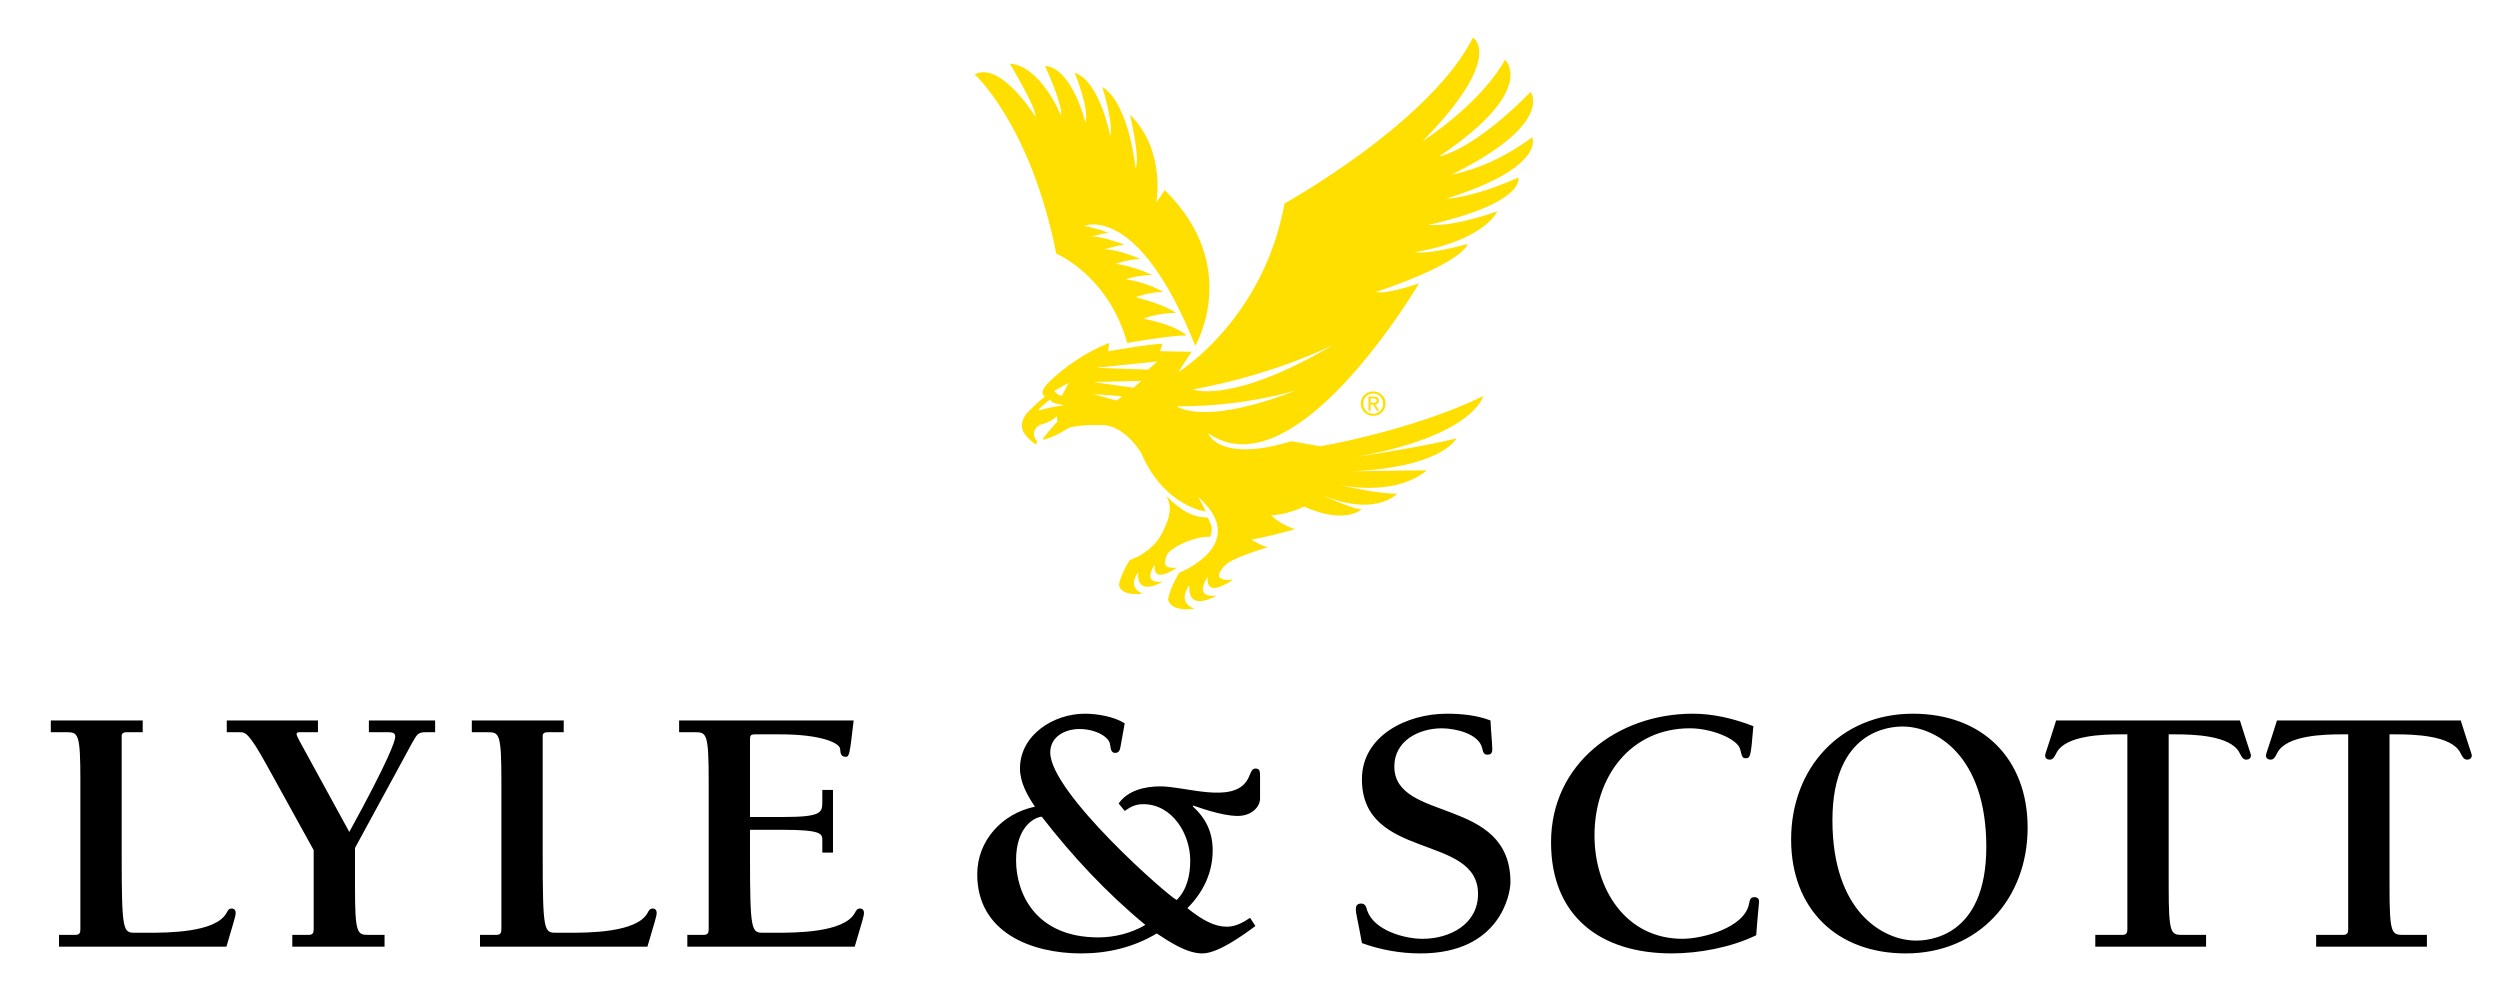
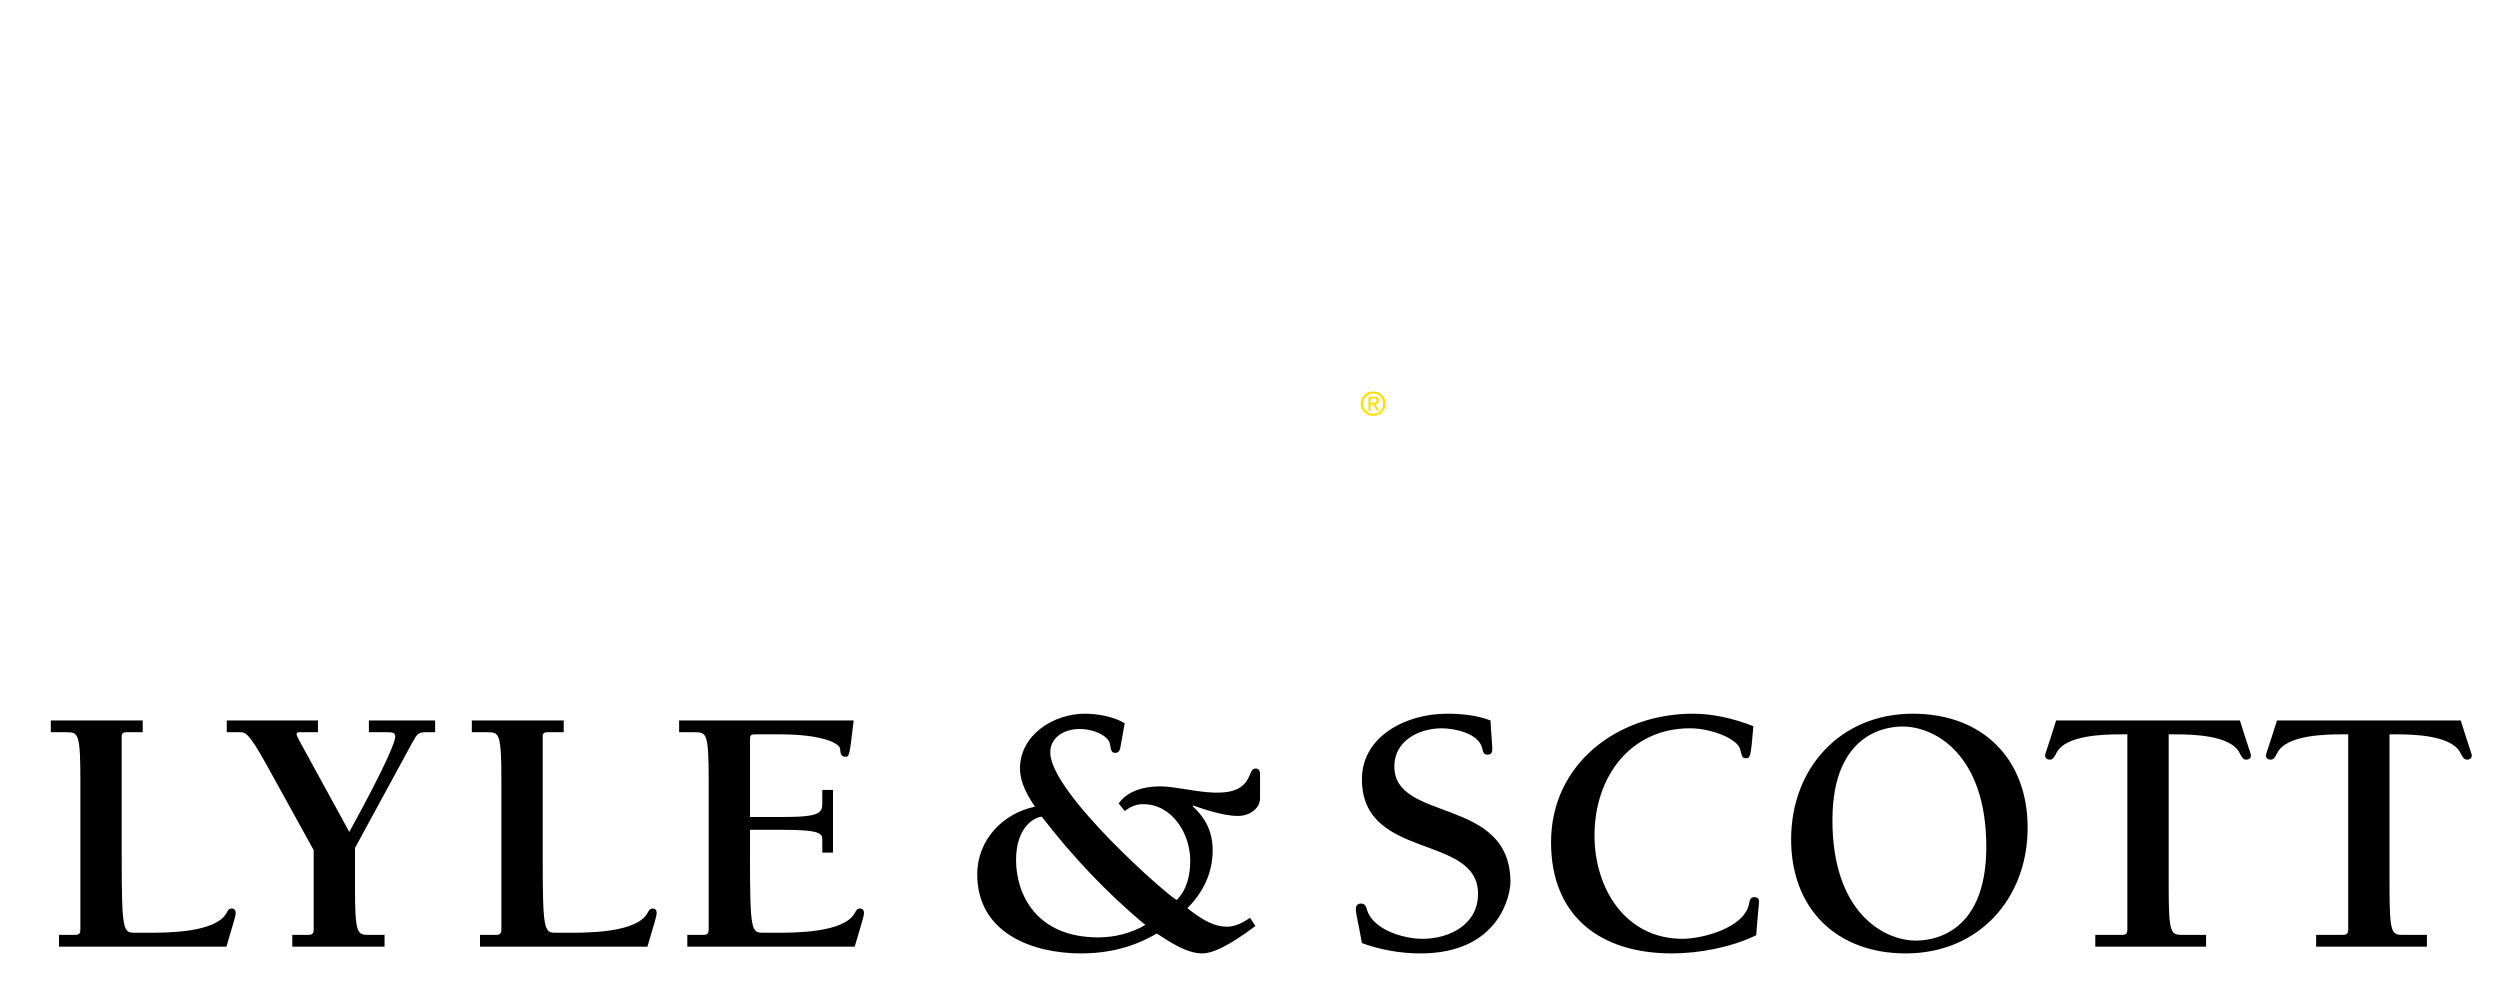
<svg xmlns="http://www.w3.org/2000/svg" width="511.474" height="202.49">
  <path d="M24.897 175.092c0 15.521.292 15.74 2.769 15.74h2.551c3.935 0 13.846 0 16.105-4.008.291-.511.437-.948 1.093-.948.51 0 .802.364.802.875 0 .655-.365 1.749-1.895 6.923h-34.25v-2.404h3.279c.947 0 1.093-.438 1.093-1.166v-30.389c0-9.619-.438-9.91-2.77-9.91h-3.279V147.4h18.801v2.404h-3.279c-.947 0-1.093.437-1.02 1.166v24.122zM72.628 181.358c0 9.618.437 9.911 2.769 9.911h3.279v2.404H59.803v-2.404h3.279c.947 0 1.093-.438 1.093-1.166v-16.178l-9.619-17.417c-3.716-6.704-4.373-6.704-5.539-6.704h-2.623V147.4h18.655v2.404h-3.862c-.291 0-.51.072-.51.437 0 .292.583 1.239.656 1.458l10.129 18.51c8.016-14.574 9.4-18.656 9.4-19.457 0-.875-.583-.947-1.603-.947h-3.79V147.4h13.554v2.404h-1.822c-1.603 0-1.822.291-2.842 2.113l-11.732 21.57v7.871zM111.031 175.092c0 15.521.291 15.74 2.769 15.74h2.551c3.935 0 13.846 0 16.105-4.008.292-.511.437-.948 1.093-.948.51 0 .801.364.801.875 0 .655-.364 1.749-1.895 6.923h-34.25v-2.404h3.279c.947 0 1.093-.438 1.093-1.166v-30.389c0-9.619-.437-9.91-2.769-9.91h-3.279V147.4h18.801v2.404h-3.279c-.947 0-1.093.437-1.02 1.166v24.122zM140.617 191.27h3.279c.947 0 1.093-.438 1.093-1.166v-30.389c0-9.619-.438-9.91-2.77-9.91h-3.279V147.4h35.708c-.802 6.922-.875 7.432-1.604 7.432-.947 0-1.093-.582-1.166-1.603-.073-1.239-3.935-2.988-12.243-2.988h-5.247c-.729 0-.947.219-.947.948v15.959h6.777c7.725 0 8.016-.875 8.016-2.988v-2.551h2.186v12.826h-2.186v-2.623c0-1.239-.292-2.041-8.016-2.041h-6.777v5.32c0 15.521.292 15.74 2.769 15.74h2.551c3.935 0 13.846 0 16.105-4.008.292-.511.437-.948 1.093-.948.51 0 .802.364.802.875 0 .655-.364 1.749-1.895 6.923h-34.25v-2.403zM234.329 189.229c-2.842 1.676-6.267 2.551-9.619 2.551-12.752 0-16.833-8.891-16.833-15.813 0-6.485 3.425-8.671 5.247-8.891 6.266 8.088 13.262 15.594 21.205 22.153zm23.465-30.169c0-1.239 0-1.822-.948-1.822-.947 0-.947 1.239-1.749 2.478-3.061 4.736-12.607 1.166-17.707 1.166-3.134 0-6.632.801-8.527 3.498l1.239 1.531c1.239-.875 2.259-1.385 3.79-1.385 5.975 0 9.62 6.121 9.62 11.514 0 2.987-.656 5.975-2.77 8.088-1.604-.654-25.87-21.934-25.87-30.169 0-3.279 3.061-4.81 5.976-4.81 3.279 0 6.122 1.604 6.268 3.207.146 1.165.364 1.676 1.02 1.676.729 0 .947-.438 1.093-1.166l.875-4.883c-2.186-1.385-5.611-1.967-8.162-1.967-6.34 0-13.263 4.299-13.263 11.222 0 2.842 1.53 5.538 3.061 7.798-6.631 1.384-11.806 6.85-11.806 13.846 0 11.951 11.15 16.178 21.279 16.178 5.392 0 10.712-1.239 15.449-4.082 2.769 1.822 6.194 4.082 9.327 4.082 3.207 0 8.309-3.717 10.858-5.611l-1.093-1.677c-1.385.948-2.988 1.822-4.736 1.822-2.479 0-4.883-1.238-8.09-3.79 3.207-3.205 5.174-7.213 5.174-11.805 0-3.789-1.384-6.559-4.08-9.037l.146-.145c.511.145 5.611 2.113 9.036 2.113 2.842 0 4.592-1.822 4.592-3.571v-4.299zM278.634 159.424c0-8.891 9.182-13.408 17.344-13.408 2.987 0 6.121.291 8.963 1.385.072 1.895.365 4.809.365 5.975 0 .875-.512 1.021-1.021 1.021-.729 0-.875-.583-1.02-1.239-.656-3.133-5.685-4.153-8.308-4.153-4.664 0-9.692 2.55-9.692 7.797 0 11.514 23.756 6.049 23.756 23.685 0 2.404-2.112 14.574-18.437 14.574-4.008 0-8.161-.729-11.95-2.113-.729-4.154-1.239-5.976-1.239-6.851 0-.437 0-1.239 1.093-1.239.875 0 1.021.729 1.239 1.458 1.385 4.009 7.579 5.757 11.295 5.757 5.611 0 11.368-2.988 11.368-9.182 0-12.391-23.756-6.78-23.756-23.467zM357.117 155.124c-.656 0-.729-.364-1.094-1.821-.51-2.113-5.829-4.3-10.274-4.3-12.169 0-19.53 9.911-19.53 21.935 0 10.858 6.34 21.133 18 21.133 4.081 0 12.752-2.259 13.627-7.215.146-.655.219-1.311 1.094-1.311.655 0 .947.438.947.801 0 .583-.219 2.113-.584 6.996-5.101 2.478-11.659 3.717-17.271 3.717-14.501 0-24.703-7.506-24.703-22.736 0-16.105 13.699-26.307 29.003-26.307 4.227 0 8.453 1.02 12.389 2.55-.512 6.485-.657 6.558-1.604 6.558zM392.022 192.435c-6.704 0-17.125-5.829-17.125-24.631 0-18.655 12.097-19.165 14.356-19.165 6.704 0 17.125 5.83 17.125 24.631 0 18.655-12.097 19.165-14.356 19.165zm-2.113 2.624c14.939 0 24.923-11.223 24.923-25.725 0-14.137-9.256-23.318-23.465-23.318-14.939 0-24.923 11.222-24.923 25.724 0 14.136 9.255 23.319 23.465 23.319zM451.339 193.674h-22.663v-2.404h5.466c.947 0 1.093-.438 1.093-1.166v-39.862h-1.384c-3.353 0-11.295.146-13.117 3.79-.438.874-.729 1.385-1.385 1.385-.51 0-.947-.292-.947-.875 0-.291.582-1.748 2.258-7.141h37.604c1.676 5.393 2.26 6.85 2.26 7.141 0 .583-.438.875-.949.875-.654 0-.947-.511-1.383-1.385-1.822-3.645-9.766-3.79-13.117-3.79h-1.385v31.117c0 9.618.437 9.911 2.769 9.911h4.882v2.404zM496.52 193.674h-22.663v-2.404h5.465c.947 0 1.094-.438 1.094-1.166v-39.862h-1.385c-3.352 0-11.295.146-13.117 3.79-.438.874-.729 1.385-1.385 1.385-.51 0-.947-.292-.947-.875 0-.291.584-1.748 2.26-7.141h37.602c1.676 5.393 2.26 6.85 2.26 7.141 0 .583-.438.875-.947.875-.656 0-.948-.511-1.385-1.385-1.822-3.645-9.766-3.79-13.117-3.79h-1.385v31.117c0 9.618.438 9.911 2.77 9.911h4.882v2.404z" />
  <path d="M223.967 78.145a.028.028 0 00-.026.026.027.027 0 00.022.028l7.921 1.134c.023-.006 1.572-1.366 1.572-1.366a.026.026 0 00.007-.03.025.025 0 00-.025-.017l-9.471.225zM223.889 80.647c-.015 0-.027.009-.029.022a.028.028 0 00.02.031l4.572 1.25c.025-.005 1.079-.845 1.079-.845.008-.007.012-.019.008-.029-.003-.011-.012-.019-.023-.019l-5.627-.41zM224.561 75.205a.028.028 0 00-.025.029c0 .013.013.025.027.025l10.323.365c.018-.007 1.841-1.625 1.841-1.625a.026.026 0 00.007-.031.029.029 0 00-.027-.016l-12.146 1.253zM217.175 80.799l1.424-2.507-2.848 1.767s.605.748 1.424.74zM244.12 79.646a.027.027 0 00-.022.023c-.002.013.006.024.018.028.076.032 7.951 2.993 28.246-8.896a.027.027 0 00.01-.036c-.008-.012-.022-.018-.036-.011-.118.06-11.836 5.948-28.216 8.892zM240.853 83.099a.025.025 0 00-.025.019.025.025 0 00.008.03c.052.041 5.34 4.054 24.021-3.159a.025.025 0 00.015-.034c-.004-.014-.019-.021-.033-.017-.107.034-10.635 3.319-23.986 3.161z" fill="none" />
  <path d="M223.889 80.647c-.015 0-.027.009-.029.022a.028.028 0 00.02.031l4.572 1.25c.025-.005 1.079-.845 1.079-.845.008-.007.012-.019.008-.029-.003-.011-.012-.019-.023-.019l-5.627-.41zM217.235 82.797c-.131-.024-.264-.042-.397-.061-1.992-.268-1.961-1.049-1.961-1.049-.003.07-.263.227-.312.266-.236.19-.474.378-.708.572a18.01 18.01 0 00-.773.663c-.177.163-.377.334-.504.543-.025.041-.06.129-.044.184.001.004.002.009.005.013.045.088.184.017.253-.004.302-.091.605-.176.91-.255a27.71 27.71 0 011.639-.368c.422-.081.846-.152 1.27-.223.246-.04.5-.07.743-.135.068-.02.167-.036.084-.096-.05-.035-.148-.039-.205-.05zM223.967 78.145a.028.028 0 00-.026.026.027.027 0 00.022.028l7.921 1.134c.023-.006 1.572-1.366 1.572-1.366a.026.026 0 00.007-.03.025.025 0 00-.025-.017l-9.471.225zM217.175 80.799l1.424-2.507-2.848 1.767s.605.748 1.424.74zM244.12 79.646a.027.027 0 00-.022.023c-.002.013.006.024.018.028.076.032 7.951 2.993 28.246-8.896a.027.027 0 00.01-.036c-.008-.012-.022-.018-.036-.011-.118.06-11.836 5.948-28.216 8.892zM240.853 83.099a.025.025 0 00-.025.019.025.025 0 00.008.03c.052.041 5.34 4.054 24.021-3.159a.025.025 0 00.015-.034c-.004-.014-.019-.021-.033-.017-.107.034-10.635 3.319-23.986 3.161zM224.561 75.205a.028.028 0 00-.025.029c0 .013.013.025.027.025l10.323.365c.018-.007 1.841-1.625 1.841-1.625a.026.026 0 00.007-.031.029.029 0 00-.027-.016l-12.146 1.253z" fill="none" />
-   <path d="M223.967 78.145a.028.028 0 00-.026.026.027.027 0 00.022.028l7.921 1.134c.023-.006 1.572-1.366 1.572-1.366a.026.026 0 00.007-.03.025.025 0 00-.025-.017l-9.471.225zM223.889 80.647c-.015 0-.027.009-.029.022a.028.028 0 00.02.031l4.572 1.25c.025-.005 1.079-.845 1.079-.845.008-.007.012-.019.008-.029-.003-.011-.012-.019-.023-.019l-5.627-.41zM224.561 75.205a.028.028 0 00-.025.029c0 .013.013.025.027.025l10.323.365c.018-.007 1.841-1.625 1.841-1.625a.026.026 0 00.007-.031.029.029 0 00-.027-.016l-12.146 1.253zM217.235 82.797c-.131-.024-.264-.042-.397-.061-1.992-.268-1.961-1.049-1.961-1.049-.003.07-.263.227-.312.266-.236.19-.474.378-.708.572a18.01 18.01 0 00-.773.663c-.177.163-.377.334-.504.543-.025.041-.06.129-.044.184.001.004.002.009.005.013.045.088.184.017.253-.004.302-.091.605-.176.91-.255a27.71 27.71 0 011.639-.368c.422-.081.846-.152 1.27-.223.246-.04.5-.07.743-.135.068-.02.167-.036.084-.096-.05-.035-.148-.039-.205-.05zM217.175 80.799l1.424-2.507-2.848 1.767s.605.748 1.424.74zM240.853 83.099a.025.025 0 00-.025.019.025.025 0 00.008.03c.052.041 5.34 4.054 24.021-3.159a.025.025 0 00.015-.034c-.004-.014-.019-.021-.033-.017-.107.034-10.635 3.319-23.986 3.161zM244.12 79.646a.027.027 0 00-.022.023c-.002.013.006.024.018.028.076.032 7.951 2.993 28.246-8.896a.027.027 0 00.01-.036c-.008-.012-.022-.018-.036-.011-.118.06-11.836 5.948-28.216 8.892z" fill="none" />
-   <path d="M223.889 80.647c-.015 0-.027.009-.029.022a.028.028 0 00.02.031l4.572 1.25c.025-.005 1.079-.845 1.079-.845.008-.007.012-.019.008-.029-.003-.011-.012-.019-.023-.019l-5.627-.41zM217.235 82.797c-.131-.024-.264-.042-.397-.061-1.992-.268-1.961-1.049-1.961-1.049-.003.07-.263.227-.312.266-.236.19-.474.378-.708.572a18.01 18.01 0 00-.773.663c-.177.163-.377.334-.504.543-.025.041-.06.129-.044.184.001.004.002.009.005.013.045.088.184.017.253-.004.302-.091.605-.176.91-.255a27.71 27.71 0 011.639-.368c.422-.081.846-.152 1.27-.223.246-.04.5-.07.743-.135.068-.02.167-.036.084-.096-.05-.035-.148-.039-.205-.05zM217.175 80.799l1.424-2.507-2.848 1.767s.605.748 1.424.74zM223.967 78.145a.028.028 0 00-.026.026.027.027 0 00.022.028l7.921 1.134c.023-.006 1.572-1.366 1.572-1.366a.026.026 0 00.007-.03.025.025 0 00-.025-.017l-9.471.225zM244.12 79.646a.027.027 0 00-.022.023c-.002.013.006.024.018.028.076.032 7.951 2.993 28.246-8.896a.027.027 0 00.01-.036c-.008-.012-.022-.018-.036-.011-.118.06-11.836 5.948-28.216 8.892zM224.561 75.205a.028.028 0 00-.025.029c0 .013.013.025.027.025l10.323.365c.018-.007 1.841-1.625 1.841-1.625a.026.026 0 00.007-.031.029.029 0 00-.027-.016l-12.146 1.253zM240.853 83.099a.025.025 0 00-.025.019.025.025 0 00.008.03c.052.041 5.34 4.054 24.021-3.159a.025.025 0 00.015-.034c-.004-.014-.019-.021-.033-.017-.107.034-10.635 3.319-23.986 3.161z" fill="none" />
-   <path d="M297.009 35.706c21.137-10.437 16.137-16.907 16.137-16.907-12.017 12.227-18.703 13.19-18.703 13.19C314.83 18.301 307.9 12.21 307.9 12.21c-5.105 9.211-16.861 16.672-16.861 16.672 16.978-17.276 10.31-21.198 10.31-21.198-8.774 17.445-38.552 33.946-38.552 33.946-4.367 23.842-21.733 34.503-21.733 34.503l2.718-4.156c-.438.004-6.447-.132-6.447-.132l.488-1.506c-2.629.023-11.127 1.537-11.127 1.537l.235-1.693c-5.427 2.051-10.212 5.85-12.446 8.124-2.233 2.273-.664 2.823-.664 2.823-1.68 1.205-3.911 3.604-3.911 3.604-1.954 2.962-.013 4.5 1.238 5.625 1.31 1.179.937-.196.937-.196-1.582-2.115.723-3.262.723-3.262 2.498-.648 3.426-1.783 3.426-1.783l.073 1.189c-.269.274-.53.555-.787.841-.549.61-1.077 1.24-1.594 1.879-.186.229-.368.46-.551.691-.05.062.122.239.192.226.257-.053.502-.13.751-.218a17.12 17.12 0 001.565-.649 20.537 20.537 0 002.749-1.537c2.81-.776 6.754-.56 6.754-.56 4.865-.042 8.177 5.869 8.177 5.869 4.601 10.7 13.093 11.807 13.093 11.807-.174-.626-1.529-2.994-1.529-2.994 10.927 9.678-3.838 15.5-3.838 15.5-2.01 3.241-2.313 5.499-2.313 5.499.752 2.713 5.383 1.886 5.383 1.886-3.77-1.471-1.007-4.826-1.007-4.826-.486 5.805 5.601 2.1 5.601 2.1-5.041.688-1.859-3.85-1.859-3.85-.53 4.803 5.158.6 5.158.6-5.362.583-1.529-2.994-1.529-2.994 1.49-1.517 8.697-3.621 8.697-3.621-1.736-.417-3.373-1.582-3.373-1.582 3.539-.567 8.908-2.119 8.908-2.119-3.489-1.15-4.87-2.857-4.87-2.857 3.114-.027 6.759-1.762 6.759-1.762 8.357 3.788 11.75.56 11.75.56-1.852.017-8.271-3.002-8.271-3.002 11.017 4.729 15.529-.179 15.529-.179-3.951.035-11.809-1.783-11.809-1.783 12.686 2.301 17.818-3.01 17.818-3.01-7.038.062-15.671.217-15.671.217 18.931-.768 21.788-6.757 21.788-6.757-6.53 1.678-20.85 3.854-20.85 3.854 24.449-4.314 26.33-12.509 26.33-12.509-14.633 7.113-33.346 10.279-33.346 10.279l-5.918-1.035c-14.95 4.523-17.018-1.66-17.018-1.66 17.816 12.513 43.15-30.652 43.15-30.652-7.336 2.476-8.789 1.765-8.789 1.765 18.279-6.19 18.73-9.812 18.73-9.812-8.785 2.368-10.721 1.661-10.721 1.661 14.211-2.416 16.813-8.349 16.813-8.349C296.381 46.687 292.275 46 292.275 46c19.982-4.517 18.369-9.689 18.369-9.689-9.251 4.182-14.799 4.351-14.799 4.351 20.57-6.452 17.622-12.577 17.622-12.577-8.628 6.466-16.458 7.621-16.458 7.621zm-79.655 47.237c-.242.065-.497.095-.743.135-.423.071-.848.143-1.27.223a27.71 27.71 0 00-1.639.368 24.08 24.08 0 00-.91.255c-.069.021-.208.092-.253.004l-.005-.013c-.016-.055.019-.143.044-.184.127-.208.327-.38.504-.543.25-.229.511-.449.773-.663.234-.193.472-.382.708-.572.049-.039.308-.196.312-.266 0 0-.03.782 1.961 1.05.133.018.266.037.397.061.057.01.155.015.204.05.084.059-.014.075-.083.095zm-.09-1.995c-.818.007-1.575-.952-1.575-.952l2.958-1.704-1.383 2.656zm12.266.157s-1.054.84-1.079.845l-4.572-1.25a.029.029 0 01-.02-.031.027.027 0 01.029-.022l5.626.41c.011 0 .02.008.023.019a.023.023 0 01-.007.029zm3.927-3.138s-1.549 1.359-1.572 1.366l-7.921-1.134c-.013-.002-.024-.014-.022-.028a.029.029 0 01.026-.026l9.471-.225c.011 0 .021.006.025.017a.027.027 0 01-.007.03zm3.27-3.967s-1.824 1.618-1.841 1.625l-10.323-.365c-.014 0-.027-.012-.027-.025 0-.015.01-.026.025-.029l12.146-1.252a.026.026 0 01.027.016c.005.009.002.021-.007.03zm28.129 5.989c-18.681 7.213-23.969 3.199-24.021 3.159a.026.026 0 01-.008-.03.026.026 0 01.025-.019c13.351.158 23.879-3.127 23.984-3.161.015-.004.029.003.033.017a.024.024 0 01-.013.034zm7.505-9.187c-20.295 11.889-28.17 8.927-28.246 8.896-.012-.004-.02-.015-.018-.028a.029.029 0 01.022-.023c16.381-2.945 28.099-8.832 28.215-8.892a.028.028 0 01.036.011.027.027 0 01-.009.036z" fill="#ffdf00" />
  <g fill="#ffdf00">
-     <path d="M238.58 101.453c2.869 2.822 5.076 4.36 8.512 4.445.475 1.163 1.257 1.771.506 3.921-2.399-.104-5.467 1.053-7.436 2.346-1.016.666-1.742 1.403-1.754 2.66-.006.524-.164.68.297 1.06.346.285 1.866.405 2.193.163-.008.004-5.133 3.79-4.656-.542 0 0-2.871 4.097 1.677 3.475 0 0-5.493 3.344-5.053-1.894 0 0-2.493 3.026.909 4.354 0 0-4.18.747-4.86-1.703 0 0 .274-2.037 2.09-4.961.219-.353 1.529-.729 1.9-.941 1.321-.757 2.593-1.675 3.584-2.841.992-1.165 1.846-2.984 2.364-4.424.594-1.656.737-3.59-.273-5.118zM230.613 70.174s8.465-1.53 12.155-1.562c0 0-1.864-2.035-8.847-3.411 0 0 2.553-1.151 6.654-1.187 0 0-1.757-1.523-8.23-3.21 0 0 2.657-1.049 5.63-1.076 0 0-2.887-1.821-7.609-2.6 0 0 2.351-.841 5.323-.867 0 0-3.399-1.715-7.401-2.294 0 0 2.549-.946 5.034-.967 0 0-4.445-2.012-7.418-1.987 0 0 3.25-.952 4.183-.959 0 0-4.514-1.705-6.77-1.685 0 0 2.782-.742 3.506-.749 0 0-2.915-1.06-5.063-1.392 0 0 11.059-4.914 22.771 24.523 0 0 9.649-16.241-6.225-31.848l-1.723 2.477s1.957-10.686-5.385-17.904c0 0 2.13 9.111 1.122 10.966 0 0-1.244-13.222-6.811-16.661 0 0 2.336 7.287 1.625 10.039 0 0-2.045-11.163-7.29-12.964 0 0 3.037 7.168 2.243 10.238 0 0-2.764-11.259-8.303-11.622 0 0 3.782 8.132 3.267 10.127 0 0-4.087-10.12-10.448-10.577 0 0 5.605 9.337 5.221 10.828 0 0-7.071-11.441-12.412-8.628 0 0 11.399 10.203 16.693 36.671-.001-.001 10.673 4.448 14.508 18.281z" />
-   </g>
+     </g>
  <path d="M278.899 82.573c0-1.179.898-2.071 2.046-2.071 1.137 0 2.033.892 2.033 2.071 0 1.202-.896 2.085-2.033 2.085-1.148.001-2.046-.883-2.046-2.085zm2.046 2.501c1.369 0 2.539-1.056 2.539-2.501 0-1.43-1.17-2.485-2.539-2.485-1.381 0-2.55 1.055-2.55 2.485 0 1.446 1.169 2.501 2.55 2.501zm-.53-2.303h.505l.764 1.248h.492l-.822-1.266c.423-.053.75-.277.75-.792 0-.567-.34-.818-1.025-.818h-1.102v2.875h.438v-1.247zm0-.369v-.891h.6c.304 0 .629.067.629.422 0 .443-.331.469-.704.469h-.525z" fill="#ffdf00" />
</svg>